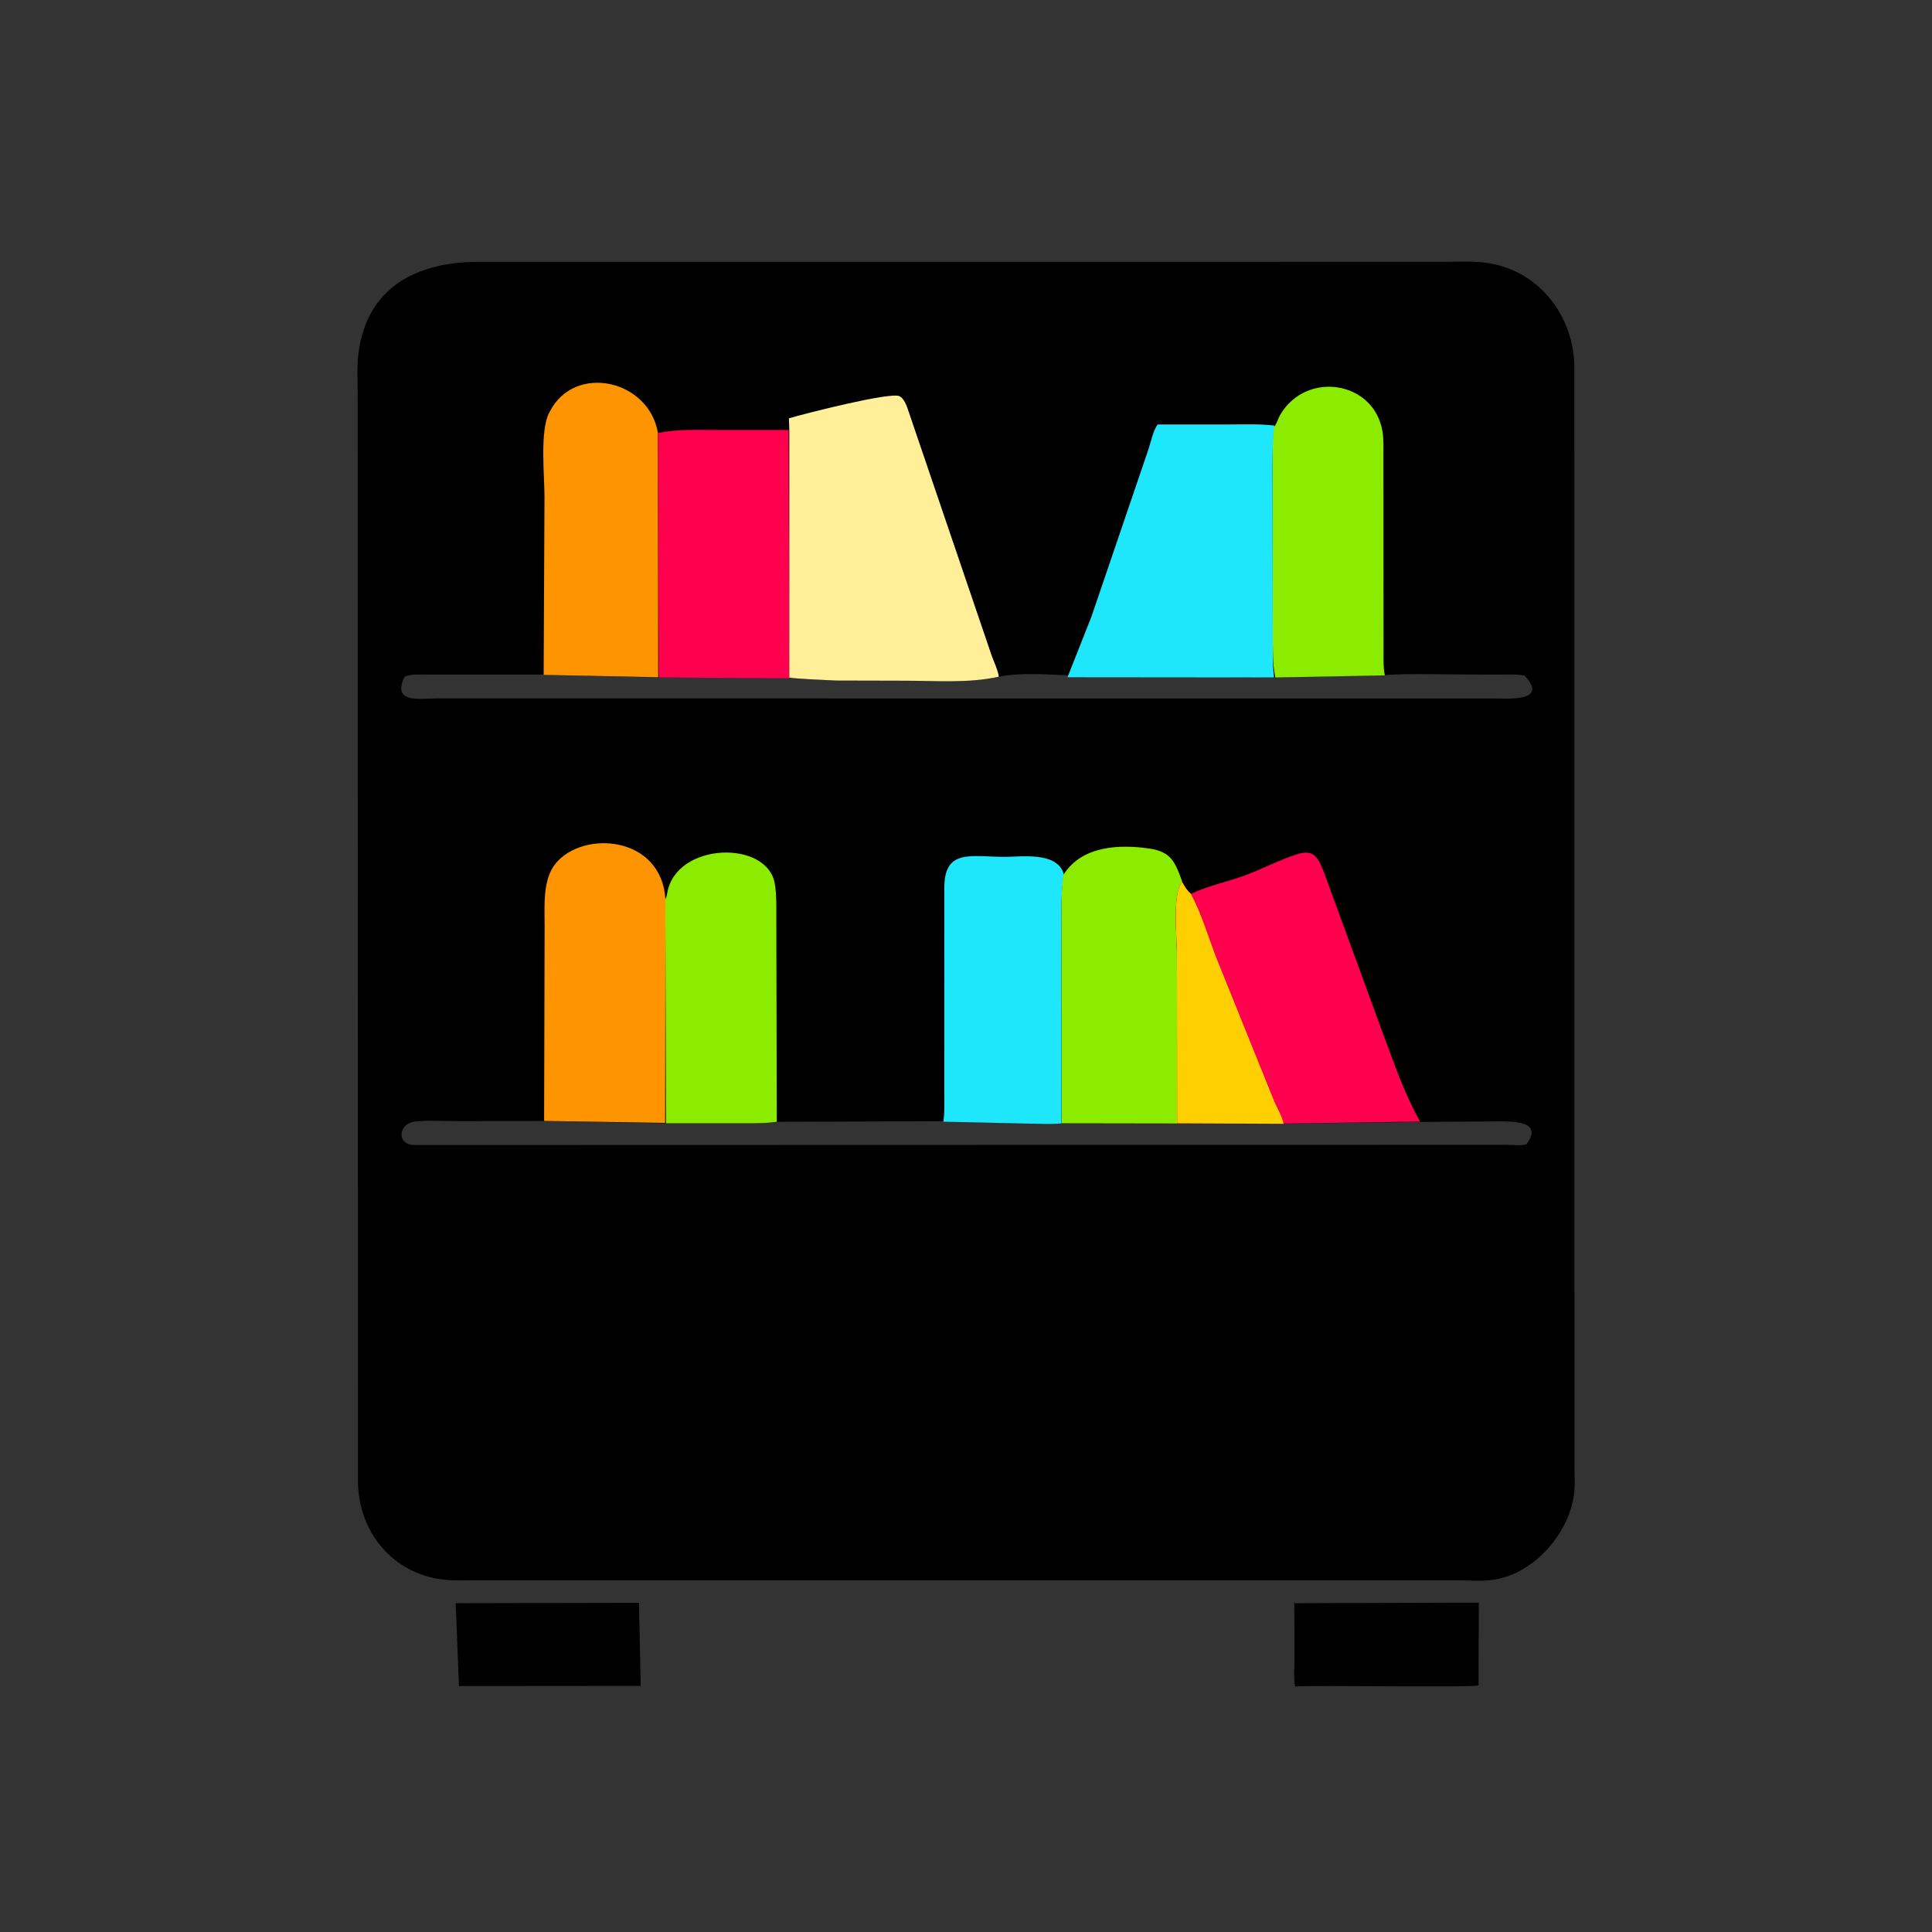
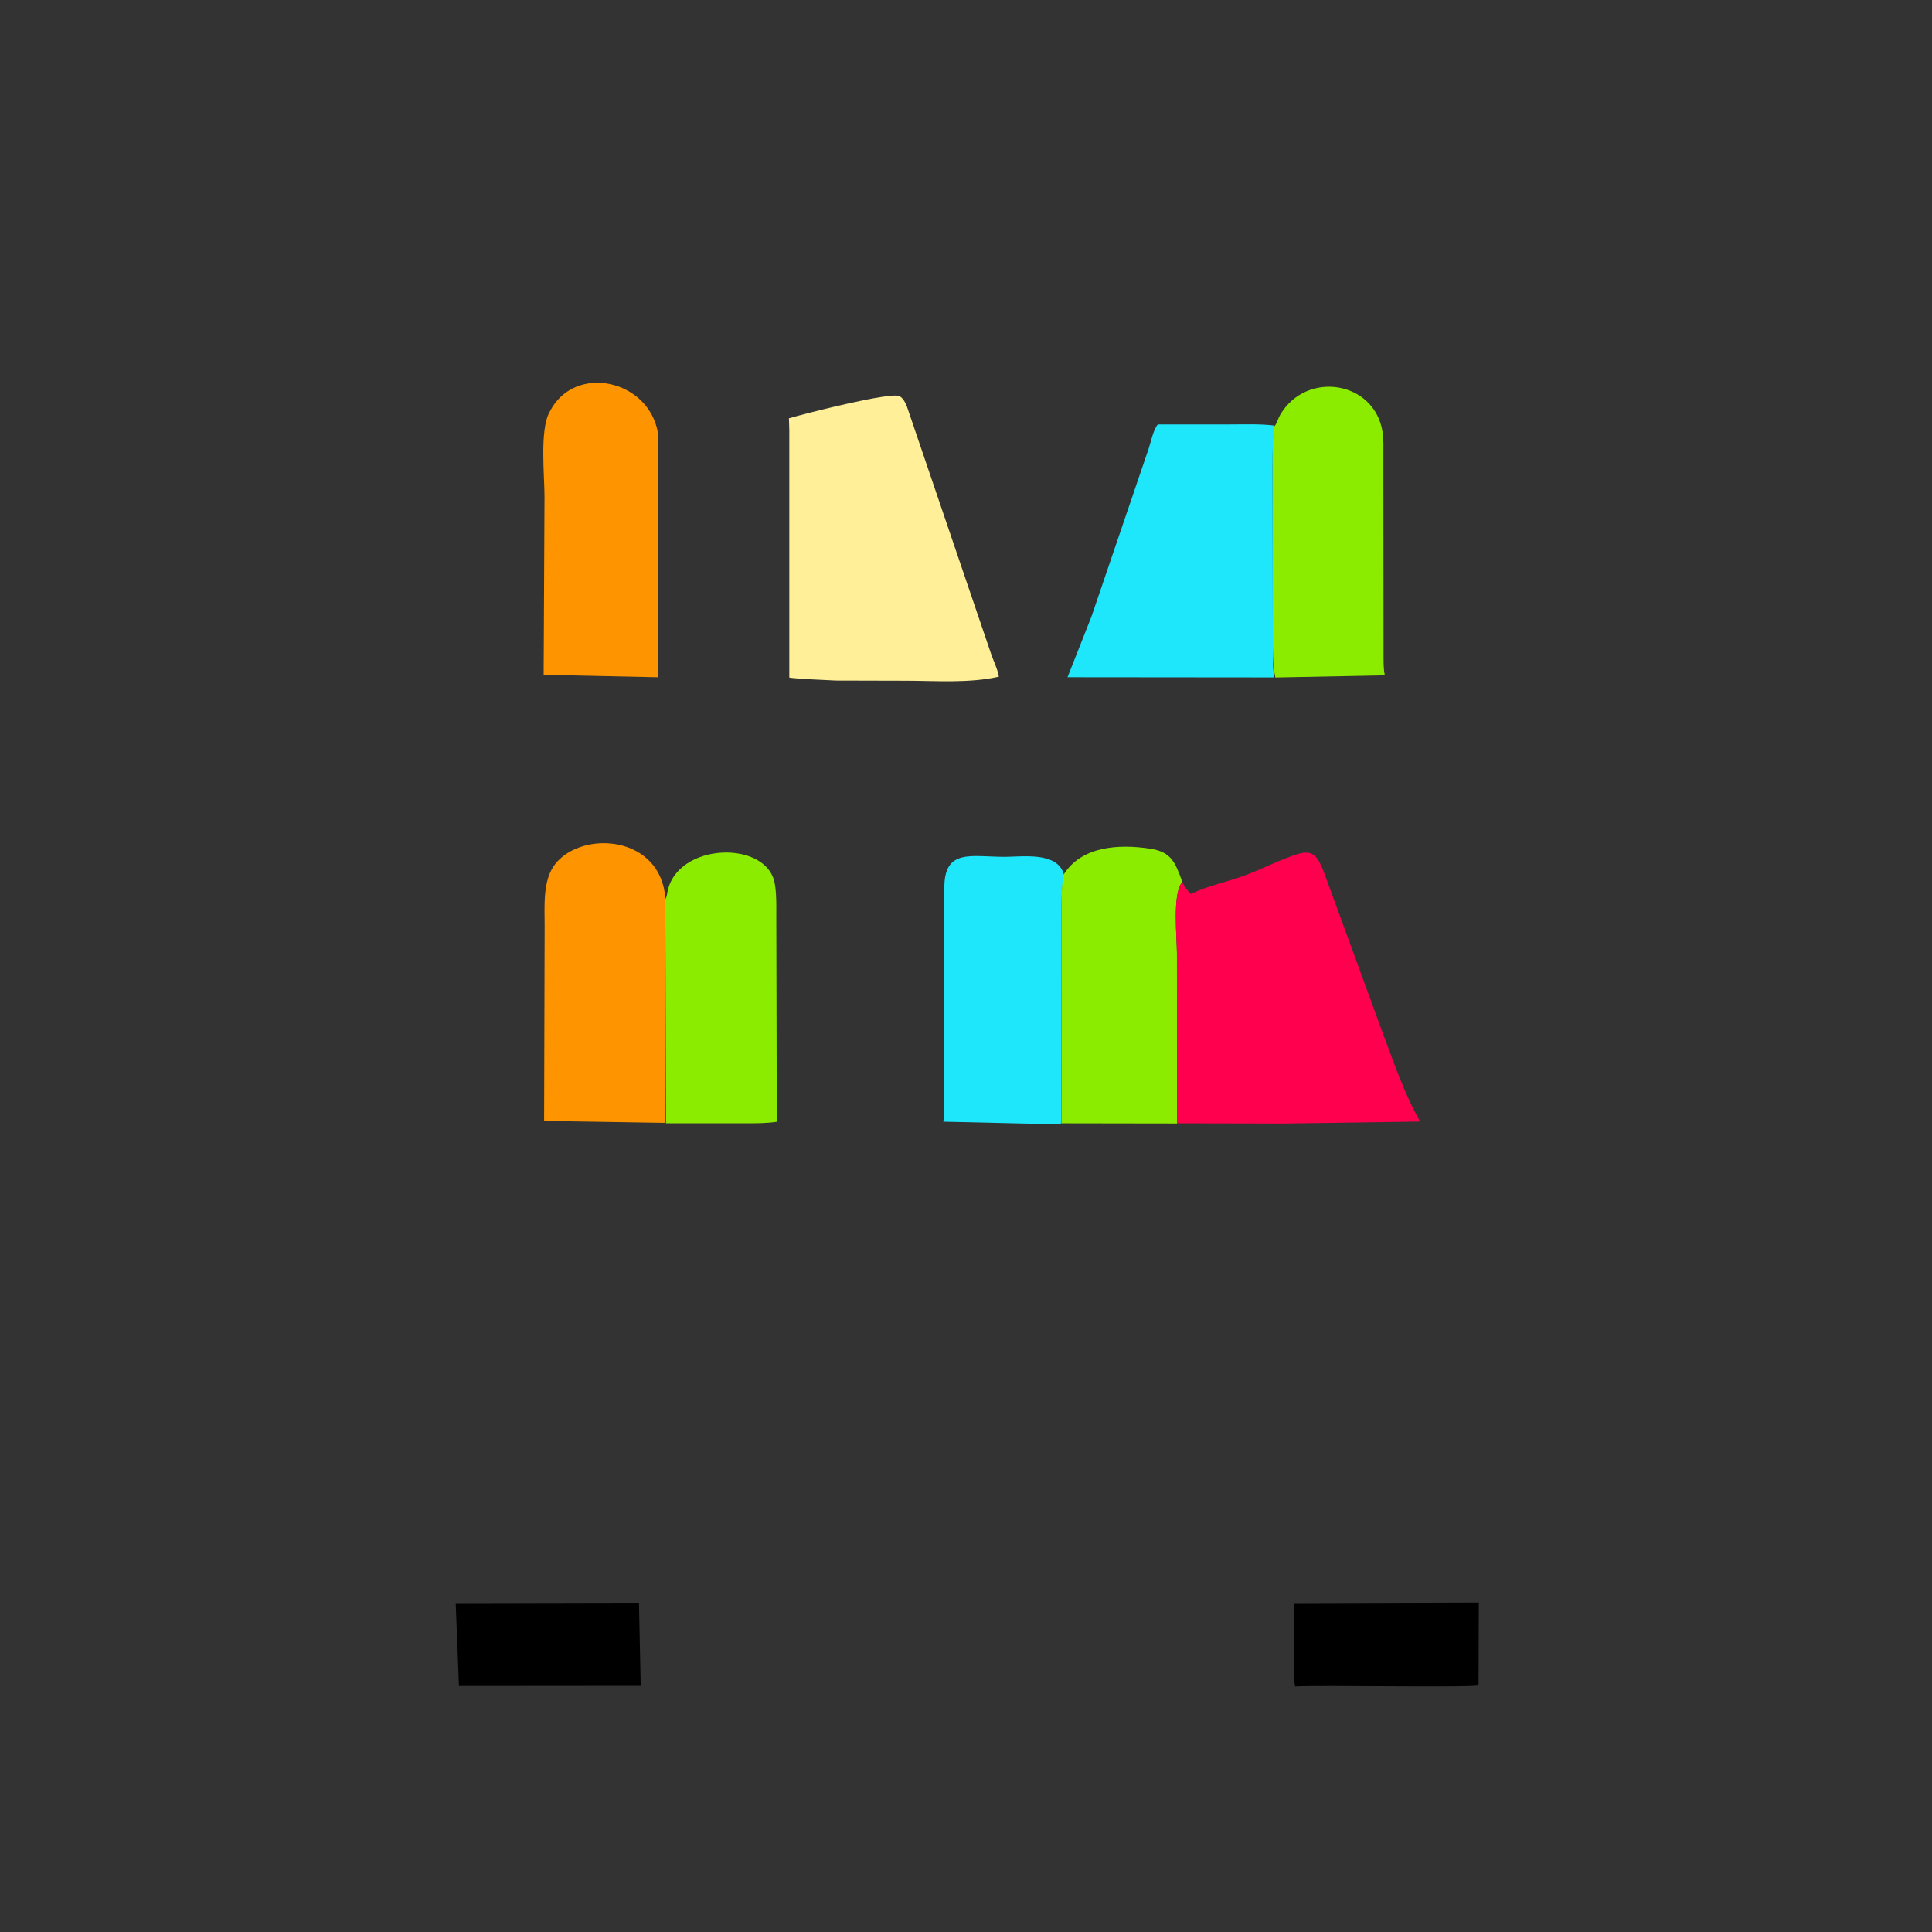
<svg xmlns="http://www.w3.org/2000/svg" version="1.1" style="display: block;" viewBox="0 0 2048 2048" width="640" height="640">
  <rect x="0" y="0" width="2048" height="2048" fill="#333333" stroke="none" />
  <path transform="translate(0,0)" fill="rgb(0,0,0)" d="M 1372.02 1699.46 L 1567.6 1698.83 L 1567.34 1786.5 C 1562.26 1789.22 1394.46 1786.2 1372.9 1787.75 C 1371.13 1779.67 1372.2 1769.2 1372.15 1760.84 L 1372.02 1699.46 z" />
  <path transform="translate(0,0)" fill="rgb(0,0,0)" d="M 677.328 1699.04 L 679.174 1787.09 L 486.5 1787.25 L 483.059 1699.46 L 677.328 1699.04 z" />
-   <path transform="translate(0,0)" fill="rgb(0,0,0)" d="M 506.066 277.569 L 1533.06 277.507 C 1546.69 277.497 1560.65 276.754 1574.2 278.425 C 1630.25 285.341 1668.55 334.121 1668.91 389.5 L 1668.95 1550.65 C 1668.94 1562.3 1670.01 1575.4 1668.11 1586.91 C 1661.4 1627.56 1625.23 1668.33 1583.36 1674.57 C 1570.8 1676.44 1556.05 1675.14 1543.25 1675.16 L 508.03 1675.14 C 495.17 1675.13 481.8 1675.89 469.039 1674.31 C 416.478 1667.82 380.567 1624.45 379.49 1572.18 L 379.135 418.697 C 379.139 404.256 378.116 388.794 379.982 374.475 C 389.212 303.647 442.399 277.955 506.066 277.569 z M 576.782 1188.28 L 484.566 1188.46 C 469.846 1188.48 453.589 1187.12 439.108 1189.06 C 422.302 1191.32 419.777 1214.01 439.828 1213.8 L 1596.34 1213.5 C 1602.97 1213.55 1611.67 1214.82 1618 1213.03 C 1635.49 1189.56 1607.22 1189.07 1593.27 1188.71 L 1505.39 1189.3 L 1360.63 1191.12 L 1247.81 1190.78 L 1125.51 1190.87 C 1112.38 1192.21 1098.87 1191.05 1085.66 1191 L 999.936 1188.57 L 824.476 1189.16 C 810.16 1191.1 795.808 1190.73 781.399 1190.74 L 705.965 1190.74 L 576.782 1188.28 z M 1468.35 715.543 L 1351.89 718.128 L 1131.61 715.804 C 1108.58 714.917 1081.34 712.831 1058.78 717.328 C 1027.11 724.474 991.989 721.6 959.653 721.594 L 886.119 721.41 C 875.695 720.927 844.428 719.577 836.678 718.349 L 698.227 718.187 L 576.284 715.129 L 451.285 715.076 C 444.191 715.117 435.19 714.268 428.713 717.5 C 415.017 746.434 446.053 740.291 463.594 740.312 L 1585.84 740.456 C 1598.99 740.464 1642.19 743.775 1616.04 716.092 C 1608.19 714.592 1600.1 715.07 1592.14 715.052 L 1556.76 715.016 C 1527.5 715.009 1497.52 713.732 1468.35 715.543 z" />
  <path transform="translate(0,0)" fill="rgb(140,236,0)" d="M 705.252 953.195 L 706.02 951.785 C 706.788 949.956 707.033 948.219 707.373 946.28 C 716.829 892.336 814.977 889.806 821.503 938 L 821.786 939.952 C 823.222 950.208 822.908 960.888 822.919 971.231 L 823.421 1189.16 C 810.16 1191.1 795.808 1190.73 781.399 1190.74 L 705.965 1190.74 L 705.252 953.195 z" />
  <path transform="translate(0,0)" fill="rgb(140,236,0)" d="M 1349.93 452.189 L 1351.29 451.582 C 1353.8 448.121 1354.98 443.186 1357.23 439.403 C 1385.14 392.541 1456.91 403.829 1465.54 457.671 C 1466.88 466.021 1466.44 474.826 1466.47 483.264 L 1466.62 693.199 C 1466.67 700.695 1466.35 708.546 1468.01 715.88 L 1351.89 718.187 C 1348.8 703.546 1349.29 688.285 1349.23 673.61 L 1349 511.876 C 1349.01 492.019 1348.49 471.998 1349.93 452.189 z" />
  <path transform="translate(0,0)" fill="rgb(30,231,252)" d="M 999.936 1189.03 C 1001.42 1179.84 1001 1170.4 1001.01 1161.39 L 1001.06 940.554 C 1001.1 898.938 1030.44 908.431 1065.63 908.303 C 1083.47 908.238 1119.15 902.979 1127.13 925.026 L 1127.92 927.443 C 1124.84 943.735 1125.19 960.077 1125.18 976.5 L 1125.29 1190.87 C 1112.38 1192.21 1098.87 1191.05 1085.66 1191 L 999.936 1189.03 z" />
  <path transform="translate(0,0)" fill="rgb(140,236,0)" d="M 1127.27 927.443 C 1146.51 896.43 1186.56 894.827 1218.5 899.522 C 1241.71 902.933 1245.64 913.824 1253.37 934.968 C 1242.47 946.923 1247.66 994.319 1247.62 1010.79 L 1247.78 1190.94 L 1125.51 1190.75 L 1125.18 976.5 C 1125.19 960.077 1124.84 943.735 1127.27 927.443 z" />
  <path transform="translate(0,0)" fill="rgb(254,149,0)" d="M 576.284 715.36 L 577.191 526.519 C 577.2 504.638 572.119 456.743 582.104 437.619 L 582.964 436 C 609.197 385.122 687.793 402.216 697.443 458.946 L 697.708 717.943 L 576.284 715.36 z" />
  <path transform="translate(0,0)" fill="rgb(254,149,0)" d="M 576.782 1188.24 L 577.333 981.521 C 577.356 960.726 574.94 932.398 589.06 915.237 C 618.344 879.648 701.155 885.916 705.396 953.195 L 705.107 1190.33 L 576.782 1188.24 z" />
-   <path transform="translate(0,0)" fill="rgb(254,0,78)" d="M 697.596 458.946 C 717.037 454.938 737.126 455.78 756.9 455.776 L 835.989 455.807 L 836.71 718.946 L 698.227 718.179 L 697.596 458.946 z" />
  <path transform="translate(0,0)" fill="rgb(30,231,252)" d="M 1131.61 717.903 L 1157.01 653.571 L 1217.52 475.903 C 1220 468.467 1222.49 455.726 1227.31 449.933 L 1303.4 449.938 C 1319.04 449.952 1335.25 449.23 1350.79 451.106 C 1348.49 471.998 1349.01 492.019 1349 511.876 L 1349.23 673.61 C 1349.29 688.285 1348.8 703.546 1350.56 718.104 L 1131.61 717.903 z" />
  <path transform="translate(0,0)" fill="rgb(254,239,152)" d="M 836.694 456.064 L 836.29 443.428 C 853.379 438.346 944.232 415.237 953.469 419.965 C 957.548 422.053 959.983 427.384 961.546 431.446 L 1051.38 695.433 C 1053.77 701.715 1056.84 708.302 1058.35 714.841 L 1058.78 717.328 C 1027.11 724.474 991.989 721.6 959.653 721.594 L 886.119 721.41 C 875.695 720.927 844.428 719.577 836.678 718.308 L 836.694 456.064 z" />
  <path transform="translate(0,0)" fill="rgb(254,0,78)" d="M 1262.43 947.622 C 1280.23 938.898 1300.89 934.935 1319.56 928.019 C 1338.25 921.095 1356.43 911.363 1375.35 905.43 C 1392.78 899.962 1397.28 909.07 1403.43 924.675 L 1466.92 1098.14 C 1478.52 1128.99 1489.01 1160.15 1505.39 1188.92 L 1360.63 1191 L 1247.81 1190.75 L 1247.62 1010.79 C 1247.66 994.319 1242.47 946.923 1253.19 934.968 C 1255.78 940.035 1258.28 943.805 1262.43 947.622 z" />
-   <path transform="translate(0,0)" fill="rgb(254,207,1)" d="M 1253.19 934.968 C 1255.78 940.035 1258.28 943.805 1262.43 947.622 C 1273.67 968.727 1280.78 992.952 1289.34 1015.29 L 1351.08 1168.34 C 1354.4 1175.48 1359.16 1183.57 1360.63 1191.27 L 1247.81 1190.75 L 1247.62 1010.79 C 1247.66 994.319 1242.47 946.923 1253.19 934.968 z" />
</svg>